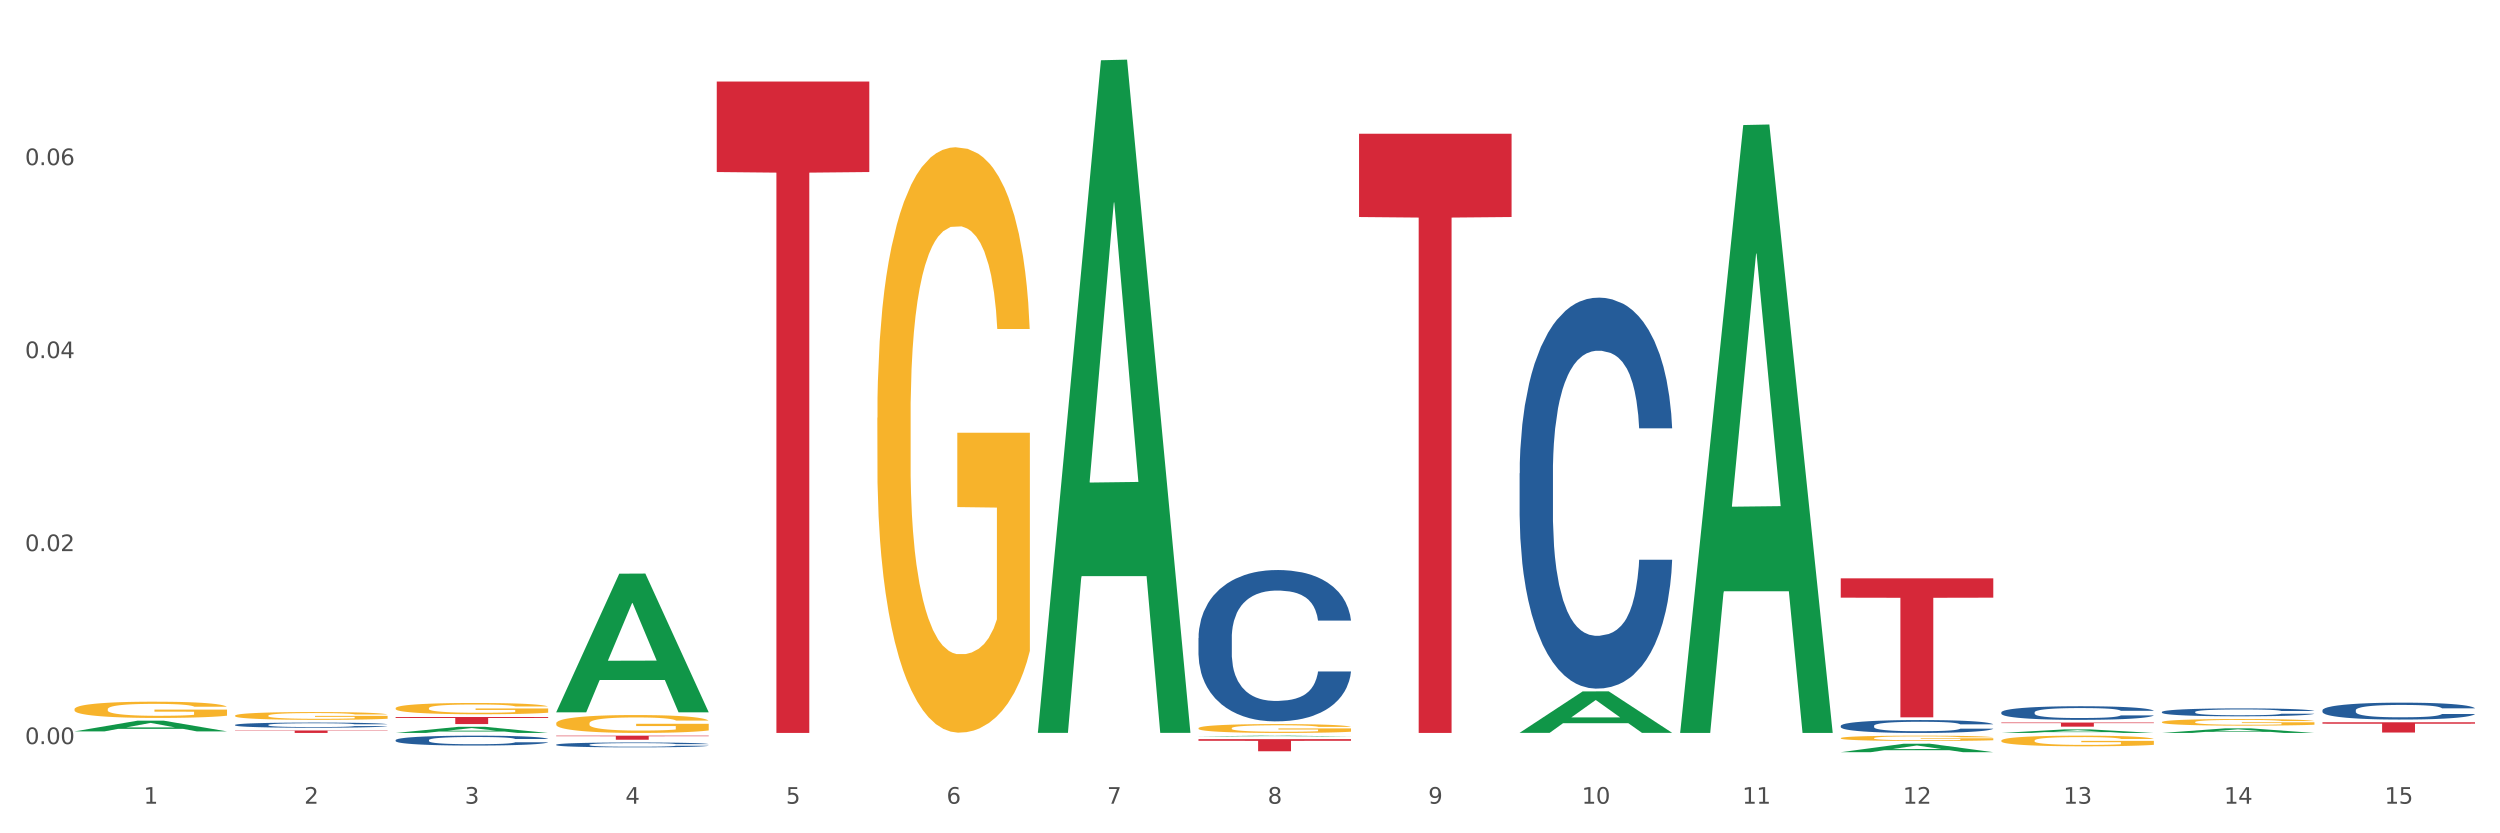
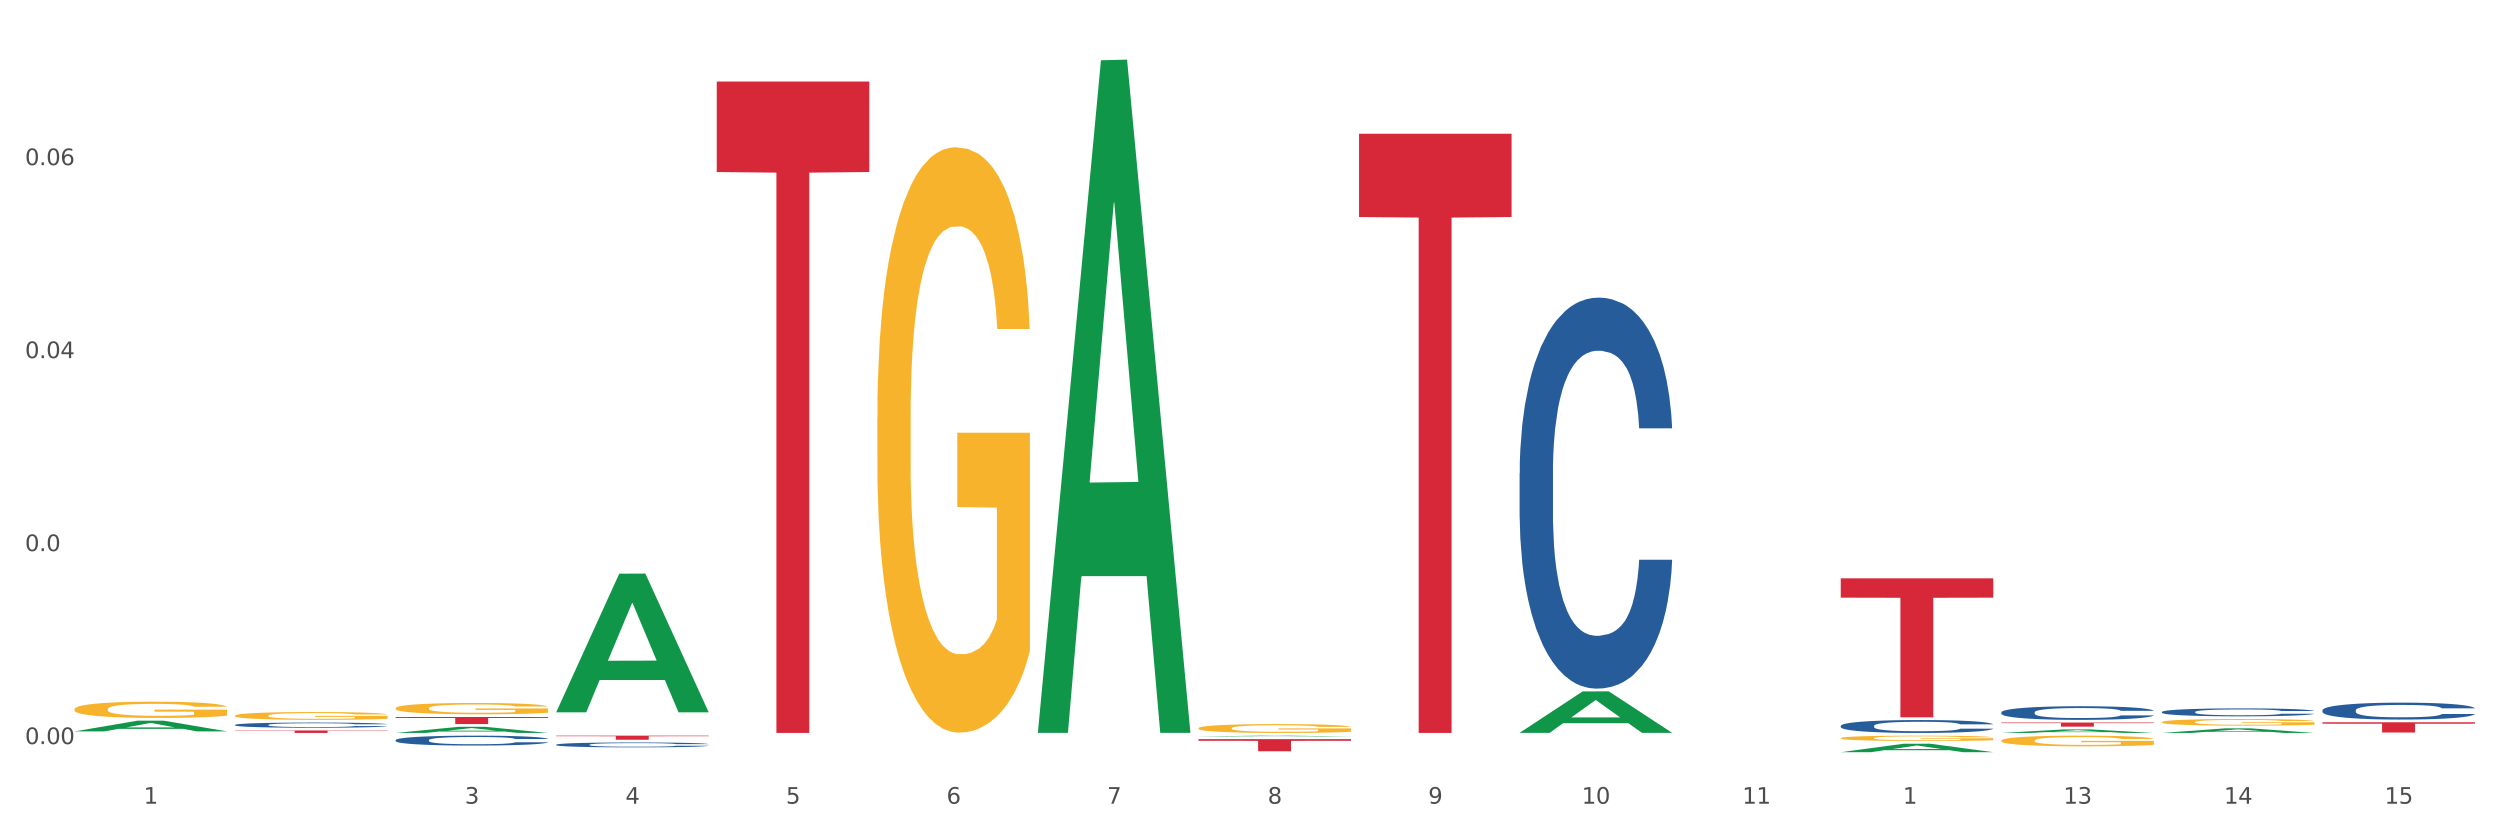
<svg xmlns="http://www.w3.org/2000/svg" xmlns:xlink="http://www.w3.org/1999/xlink" width="1080pt" height="360pt" viewBox="0 0 1080 360" version="1.1">
  <rect x="0" y="0" width="1080" height="360" fill="#333333" stroke="none" />
  <defs>
    <style type="text/css">*{stroke-linejoin: round; stroke-linecap: butt}</style>
  </defs>
  <g id="figure_1">
    <g id="patch_1">
      <path d="M 0 360  L 1080 360  L 1080 0  L 0 0  z " style="fill: #ffffff; stroke: #ffffff; stroke-linejoin: miter" />
    </g>
    <g id="axes_1">
      <g id="matplotlib.axis_1">
        <g id="xtick_1">
          <g id="text_1">
            <g style="fill: #4d4d4d" transform="translate(62.07 347.204) scale(0.096 -0.096)">
              <defs>
                <path id="DejaVuSans-31" d="M 794 531  L 1825 531  L 1825 4091  L 703 3866  L 703 4441  L 1819 4666  L 2450 4666  L 2450 531  L 3481 531  L 3481 0  L 794 0  L 794 531  z " transform="scale(0.016)" />
              </defs>
              <use xlink:href="#DejaVuSans-31" />
            </g>
          </g>
        </g>
        <g id="xtick_2">
          <g id="text_2">
            <g style="fill: #4d4d4d" transform="translate(131.436 347.204) scale(0.096 -0.096)">
              <defs>
-                 <path id="DejaVuSans-32" d="M 1228 531  L 3431 531  L 3431 0  L 469 0  L 469 531  Q 828 903 1448 1529  Q 2069 2156 2228 2338  Q 2531 2678 2651 2914  Q 2772 3150 2772 3378  Q 2772 3750 2511 3984  Q 2250 4219 1831 4219  Q 1534 4219 1204 4116  Q 875 4013 500 3803  L 500 4441  Q 881 4594 1212 4672  Q 1544 4750 1819 4750  Q 2544 4750 2975 4387  Q 3406 4025 3406 3419  Q 3406 3131 3298 2873  Q 3191 2616 2906 2266  Q 2828 2175 2409 1742  Q 1991 1309 1228 531  z " transform="scale(0.016)" />
-               </defs>
+                 </defs>
              <use xlink:href="#DejaVuSans-32" />
            </g>
          </g>
        </g>
        <g id="xtick_3">
          <g id="text_3">
            <g style="fill: #4d4d4d" transform="translate(200.802 347.204) scale(0.096 -0.096)">
              <defs>
                <path id="DejaVuSans-33" d="M 2597 2516  Q 3050 2419 3304 2112  Q 3559 1806 3559 1356  Q 3559 666 3084 287  Q 2609 -91 1734 -91  Q 1441 -91 1130 -33  Q 819 25 488 141  L 488 750  Q 750 597 1062 519  Q 1375 441 1716 441  Q 2309 441 2620 675  Q 2931 909 2931 1356  Q 2931 1769 2642 2001  Q 2353 2234 1838 2234  L 1294 2234  L 1294 2753  L 1863 2753  Q 2328 2753 2575 2939  Q 2822 3125 2822 3475  Q 2822 3834 2567 4026  Q 2313 4219 1838 4219  Q 1578 4219 1281 4162  Q 984 4106 628 3988  L 628 4550  Q 988 4650 1302 4700  Q 1616 4750 1894 4750  Q 2613 4750 3031 4423  Q 3450 4097 3450 3541  Q 3450 3153 3228 2886  Q 3006 2619 2597 2516  z " transform="scale(0.016)" />
              </defs>
              <use xlink:href="#DejaVuSans-33" />
            </g>
          </g>
        </g>
        <g id="xtick_4">
          <g id="text_4">
            <g style="fill: #4d4d4d" transform="translate(270.169 347.204) scale(0.096 -0.096)">
              <defs>
                <path id="DejaVuSans-34" d="M 2419 4116  L 825 1625  L 2419 1625  L 2419 4116  z M 2253 4666  L 3047 4666  L 3047 1625  L 3713 1625  L 3713 1100  L 3047 1100  L 3047 0  L 2419 0  L 2419 1100  L 313 1100  L 313 1709  L 2253 4666  z " transform="scale(0.016)" />
              </defs>
              <use xlink:href="#DejaVuSans-34" />
            </g>
          </g>
        </g>
        <g id="xtick_5">
          <g id="text_5">
            <g style="fill: #4d4d4d" transform="translate(339.535 347.204) scale(0.096 -0.096)">
              <defs>
                <path id="DejaVuSans-35" d="M 691 4666  L 3169 4666  L 3169 4134  L 1269 4134  L 1269 2991  Q 1406 3038 1543 3061  Q 1681 3084 1819 3084  Q 2600 3084 3056 2656  Q 3513 2228 3513 1497  Q 3513 744 3044 326  Q 2575 -91 1722 -91  Q 1428 -91 1123 -41  Q 819 9 494 109  L 494 744  Q 775 591 1075 516  Q 1375 441 1709 441  Q 2250 441 2565 725  Q 2881 1009 2881 1497  Q 2881 1984 2565 2268  Q 2250 2553 1709 2553  Q 1456 2553 1204 2497  Q 953 2441 691 2322  L 691 4666  z " transform="scale(0.016)" />
              </defs>
              <use xlink:href="#DejaVuSans-35" />
            </g>
          </g>
        </g>
        <g id="xtick_6">
          <g id="text_6">
            <g style="fill: #4d4d4d" transform="translate(408.901 347.204) scale(0.096 -0.096)">
              <defs>
                <path id="DejaVuSans-36" d="M 2113 2584  Q 1688 2584 1439 2293  Q 1191 2003 1191 1497  Q 1191 994 1439 701  Q 1688 409 2113 409  Q 2538 409 2786 701  Q 3034 994 3034 1497  Q 3034 2003 2786 2293  Q 2538 2584 2113 2584  z M 3366 4563  L 3366 3988  Q 3128 4100 2886 4159  Q 2644 4219 2406 4219  Q 1781 4219 1451 3797  Q 1122 3375 1075 2522  Q 1259 2794 1537 2939  Q 1816 3084 2150 3084  Q 2853 3084 3261 2657  Q 3669 2231 3669 1497  Q 3669 778 3244 343  Q 2819 -91 2113 -91  Q 1303 -91 875 529  Q 447 1150 447 2328  Q 447 3434 972 4092  Q 1497 4750 2381 4750  Q 2619 4750 2861 4703  Q 3103 4656 3366 4563  z " transform="scale(0.016)" />
              </defs>
              <use xlink:href="#DejaVuSans-36" />
            </g>
          </g>
        </g>
        <g id="xtick_7">
          <g id="text_7">
            <g style="fill: #4d4d4d" transform="translate(478.267 347.204) scale(0.096 -0.096)">
              <defs>
                <path id="DejaVuSans-37" d="M 525 4666  L 3525 4666  L 3525 4397  L 1831 0  L 1172 0  L 2766 4134  L 525 4134  L 525 4666  z " transform="scale(0.016)" />
              </defs>
              <use xlink:href="#DejaVuSans-37" />
            </g>
          </g>
        </g>
        <g id="xtick_8">
          <g id="text_8">
            <g style="fill: #4d4d4d" transform="translate(547.634 347.204) scale(0.096 -0.096)">
              <defs>
                <path id="DejaVuSans-38" d="M 2034 2216  Q 1584 2216 1326 1975  Q 1069 1734 1069 1313  Q 1069 891 1326 650  Q 1584 409 2034 409  Q 2484 409 2743 651  Q 3003 894 3003 1313  Q 3003 1734 2745 1975  Q 2488 2216 2034 2216  z M 1403 2484  Q 997 2584 770 2862  Q 544 3141 544 3541  Q 544 4100 942 4425  Q 1341 4750 2034 4750  Q 2731 4750 3128 4425  Q 3525 4100 3525 3541  Q 3525 3141 3298 2862  Q 3072 2584 2669 2484  Q 3125 2378 3379 2068  Q 3634 1759 3634 1313  Q 3634 634 3220 271  Q 2806 -91 2034 -91  Q 1263 -91 848 271  Q 434 634 434 1313  Q 434 1759 690 2068  Q 947 2378 1403 2484  z M 1172 3481  Q 1172 3119 1398 2916  Q 1625 2713 2034 2713  Q 2441 2713 2670 2916  Q 2900 3119 2900 3481  Q 2900 3844 2670 4047  Q 2441 4250 2034 4250  Q 1625 4250 1398 4047  Q 1172 3844 1172 3481  z " transform="scale(0.016)" />
              </defs>
              <use xlink:href="#DejaVuSans-38" />
            </g>
          </g>
        </g>
        <g id="xtick_9">
          <g id="text_9">
            <g style="fill: #4d4d4d" transform="translate(617 347.204) scale(0.096 -0.096)">
              <defs>
                <path id="DejaVuSans-39" d="M 703 97  L 703 672  Q 941 559 1184 500  Q 1428 441 1663 441  Q 2288 441 2617 861  Q 2947 1281 2994 2138  Q 2813 1869 2534 1725  Q 2256 1581 1919 1581  Q 1219 1581 811 2004  Q 403 2428 403 3163  Q 403 3881 828 4315  Q 1253 4750 1959 4750  Q 2769 4750 3195 4129  Q 3622 3509 3622 2328  Q 3622 1225 3098 567  Q 2575 -91 1691 -91  Q 1453 -91 1209 -44  Q 966 3 703 97  z M 1959 2075  Q 2384 2075 2632 2365  Q 2881 2656 2881 3163  Q 2881 3666 2632 3958  Q 2384 4250 1959 4250  Q 1534 4250 1286 3958  Q 1038 3666 1038 3163  Q 1038 2656 1286 2365  Q 1534 2075 1959 2075  z " transform="scale(0.016)" />
              </defs>
              <use xlink:href="#DejaVuSans-39" />
            </g>
          </g>
        </g>
        <g id="xtick_10">
          <g id="text_10">
            <g style="fill: #4d4d4d" transform="translate(683.312 347.204) scale(0.096 -0.096)">
              <defs>
                <path id="DejaVuSans-30" d="M 2034 4250  Q 1547 4250 1301 3770  Q 1056 3291 1056 2328  Q 1056 1369 1301 889  Q 1547 409 2034 409  Q 2525 409 2770 889  Q 3016 1369 3016 2328  Q 3016 3291 2770 3770  Q 2525 4250 2034 4250  z M 2034 4750  Q 2819 4750 3233 4129  Q 3647 3509 3647 2328  Q 3647 1150 3233 529  Q 2819 -91 2034 -91  Q 1250 -91 836 529  Q 422 1150 422 2328  Q 422 3509 836 4129  Q 1250 4750 2034 4750  z " transform="scale(0.016)" />
              </defs>
              <use xlink:href="#DejaVuSans-31" />
              <use xlink:href="#DejaVuSans-30" transform="translate(63.623 0)" />
            </g>
          </g>
        </g>
        <g id="xtick_11">
          <g id="text_11">
            <g style="fill: #4d4d4d" transform="translate(752.678 347.204) scale(0.096 -0.096)">
              <use xlink:href="#DejaVuSans-31" />
              <use xlink:href="#DejaVuSans-31" transform="translate(63.623 0)" />
            </g>
          </g>
        </g>
        <g id="xtick_12">
          <g id="text_12">
            <g style="fill: #4d4d4d" transform="translate(822.044 347.204) scale(0.096 -0.096)">
              <use xlink:href="#DejaVuSans-31" />
              <use xlink:href="#DejaVuSans-32" transform="translate(63.623 0)" />
            </g>
          </g>
        </g>
        <g id="xtick_13">
          <g id="text_13">
            <g style="fill: #4d4d4d" transform="translate(891.411 347.204) scale(0.096 -0.096)">
              <use xlink:href="#DejaVuSans-31" />
              <use xlink:href="#DejaVuSans-33" transform="translate(63.623 0)" />
            </g>
          </g>
        </g>
        <g id="xtick_14">
          <g id="text_14">
            <g style="fill: #4d4d4d" transform="translate(960.777 347.204) scale(0.096 -0.096)">
              <use xlink:href="#DejaVuSans-31" />
              <use xlink:href="#DejaVuSans-34" transform="translate(63.623 0)" />
            </g>
          </g>
        </g>
        <g id="xtick_15">
          <g id="text_15">
            <g style="fill: #4d4d4d" transform="translate(1030.143 347.204) scale(0.096 -0.096)">
              <use xlink:href="#DejaVuSans-31" />
              <use xlink:href="#DejaVuSans-35" transform="translate(63.623 0)" />
            </g>
          </g>
        </g>
        <g id="xtick_16" />
        <g id="xtick_17" />
        <g id="xtick_18" />
        <g id="xtick_19" />
        <g id="xtick_20" />
        <g id="xtick_21" />
        <g id="xtick_22" />
        <g id="xtick_23" />
        <g id="xtick_24" />
        <g id="xtick_25" />
        <g id="xtick_26" />
        <g id="xtick_27" />
        <g id="xtick_28" />
        <g id="xtick_29" />
      </g>
      <g id="matplotlib.axis_2">
        <g id="ytick_1">
          <g id="text_16">
            <g style="fill: #4d4d4d" transform="translate(10.8 321.452) scale(0.096 -0.096)">
              <defs>
                <path id="DejaVuSans-2e" d="M 684 794  L 1344 794  L 1344 0  L 684 0  L 684 794  z " transform="scale(0.016)" />
              </defs>
              <use xlink:href="#DejaVuSans-30" />
              <use xlink:href="#DejaVuSans-2e" transform="translate(63.623 0)" />
              <use xlink:href="#DejaVuSans-30" transform="translate(95.41 0)" />
              <use xlink:href="#DejaVuSans-30" transform="translate(159.033 0)" />
            </g>
          </g>
        </g>
        <g id="ytick_2">
          <g id="text_17">
            <g style="fill: #4d4d4d" transform="translate(10.8 238.081) scale(0.096 -0.096)">
              <use xlink:href="#DejaVuSans-30" />
              <use xlink:href="#DejaVuSans-2e" transform="translate(63.623 0)" />
              <use xlink:href="#DejaVuSans-30" transform="translate(95.41 0)" />
              <use xlink:href="#DejaVuSans-32" transform="translate(159.033 0)" />
            </g>
          </g>
        </g>
        <g id="ytick_3">
          <g id="text_18">
            <g style="fill: #4d4d4d" transform="translate(10.8 154.71) scale(0.096 -0.096)">
              <use xlink:href="#DejaVuSans-30" />
              <use xlink:href="#DejaVuSans-2e" transform="translate(63.623 0)" />
              <use xlink:href="#DejaVuSans-30" transform="translate(95.41 0)" />
              <use xlink:href="#DejaVuSans-34" transform="translate(159.033 0)" />
            </g>
          </g>
        </g>
        <g id="ytick_4">
          <g id="text_19">
            <g style="fill: #4d4d4d" transform="translate(10.8 71.34) scale(0.096 -0.096)">
              <use xlink:href="#DejaVuSans-30" />
              <use xlink:href="#DejaVuSans-2e" transform="translate(63.623 0)" />
              <use xlink:href="#DejaVuSans-30" transform="translate(95.41 0)" />
              <use xlink:href="#DejaVuSans-36" transform="translate(159.033 0)" />
            </g>
          </g>
        </g>
        <g id="ytick_5" />
        <g id="ytick_6" />
        <g id="ytick_7" />
        <g id="ytick_8" />
      </g>
      <g id="PolyCollection_1">
        <path d="M 32.175 315.954  L 32.243 315.949  L 59.417 311.331  L 70.695 311.326  L 98.073 315.962  L 85.029 315.962  L 79.119 314.883  L 51.061 314.883  L 50.857 314.9  L 45.151 315.962  L 32.175 315.962  L 32.175 315.954  L 54.594 314.239  L 75.586 314.234  L 65.192 312.314  L 65.056 312.306  L 64.92 312.319  L 54.526 314.234  L 54.594 314.239  L 32.175 315.954  z " clip-path="url(#p4244e9f52e)" style="fill: #109648" />
        <path d="M 795.203 249.849  L 861.101 249.849  L 861.101 258.192  L 835.179 258.249  L 835.179 309.885  L 820.969 309.885  L 820.969 258.249  L 795.203 258.192  L 795.203 249.906  L 795.203 249.849  z " clip-path="url(#p4244e9f52e)" style="fill: #d62839" />
        <path d="M 587.105 57.778  L 653.003 57.778  L 653.003 93.751  L 627.081 93.994  L 627.081 316.636  L 612.871 316.636  L 612.871 93.994  L 587.105 93.751  L 587.105 58.021  L 587.105 57.778  z " clip-path="url(#p4244e9f52e)" style="fill: #d62839" />
        <path d="M 517.739 319.309  L 583.636 319.309  L 583.636 320.036  L 557.715 320.041  L 557.715 324.543  L 543.504 324.543  L 543.504 320.041  L 517.739 320.036  L 517.739 319.314  L 517.739 319.309  z " clip-path="url(#p4244e9f52e)" style="fill: #d62839" />
        <path d="M 32.175 306.376  L 32.253 306.37  L 32.253 306.139  L 32.408 305.94  L 33.186 305.458  L 34.353 305.06  L 35.209 304.848  L 36.065 304.675  L 37.076 304.501  L 38.321 304.322  L 40.578 304.058  L 41.978 303.923  L 43.69 303.782  L 46.802 303.577  L 49.058 303.461  L 51.392 303.365  L 55.204 303.249  L 57.694 303.198  L 60.339 303.159  L 63.529 303.134  L 65.941 303.127  L 71.231 303.147  L 75.744 303.204  L 77.922 303.249  L 80.723 303.326  L 82.201 303.378  L 84.613 303.48  L 87.103 303.615  L 88.815 303.731  L 91.382 303.949  L 93.327 304.167  L 95.116 304.437  L 96.05 304.623  L 96.75 304.797  L 97.373 304.996  L 97.995 305.31  L 83.991 305.31  L 83.446 305.086  L 82.59 304.874  L 81.346 304.668  L 80.256 304.54  L 78.389 304.379  L 76.677 304.277  L 74.888 304.2  L 72.71 304.135  L 70.998 304.103  L 68.586 304.078  L 63.84 304.084  L 60.65 304.135  L 58.472 304.2  L 57.071 304.257  L 55.827 304.322  L 54.426 304.411  L 52.792 304.546  L 51.625 304.668  L 50.458 304.822  L 49.525 304.977  L 48.669 305.156  L 47.969 305.349  L 47.424 305.548  L 46.957 305.792  L 46.568 306.196  L 46.568 307.076  L 46.724 307.275  L 47.113 307.538  L 47.58 307.737  L 48.358 307.975  L 49.058 308.136  L 50.381 308.367  L 51.859 308.559  L 53.026 308.681  L 54.193 308.784  L 56.216 308.925  L 58.472 309.041  L 60.417 309.111  L 63.062 309.176  L 64.852 309.201  L 66.408 309.214  L 70.22 309.214  L 72.943 309.195  L 75.977 309.15  L 78.311 309.092  L 80.256 309.022  L 82.435 308.906  L 83.835 308.797  L 83.835 307.455  L 66.719 307.449  L 66.719 306.556  L 98.073 306.556  L 98.073 309.176  L 96.75 309.311  L 95.272 309.433  L 93.716 309.542  L 91.382 309.677  L 88.581 309.805  L 86.091 309.895  L 83.446 309.972  L 80.334 310.043  L 76.288 310.107  L 73.799 310.132  L 70.687 310.152  L 67.03 310.158  L 63.84 310.145  L 60.728 310.113  L 57.461 310.055  L 54.271 309.972  L 51.859 309.888  L 49.447 309.786  L 46.879 309.651  L 44.857 309.522  L 43.301 309.407  L 41.589 309.259  L 39.722 309.067  L 38.321 308.893  L 37.076 308.713  L 35.754 308.482  L 34.82 308.283  L 33.887 308.033  L 33.342 307.847  L 32.72 307.558  L 32.253 307.153  L 32.175 306.376  z " clip-path="url(#p4244e9f52e)" style="fill: #f7b32b" />
        <path d="M 240.274 317.805  L 306.172 317.805  L 306.172 318.051  L 280.25 318.053  L 280.25 319.578  L 266.039 319.578  L 266.039 318.053  L 240.274 318.051  L 240.274 317.806  L 240.274 317.805  z " clip-path="url(#p4244e9f52e)" style="fill: #d62839" />
        <path d="M 170.907 309.736  L 236.805 309.736  L 236.805 310.161  L 210.883 310.164  L 210.883 312.797  L 196.673 312.797  L 196.673 310.164  L 170.907 310.161  L 170.907 309.738  L 170.907 309.736  z " clip-path="url(#p4244e9f52e)" style="fill: #d62839" />
        <path d="M 101.541 315.555  L 167.439 315.555  L 167.439 315.705  L 141.517 315.706  L 141.517 316.636  L 127.307 316.636  L 127.307 315.706  L 101.541 315.705  L 101.541 315.556  L 101.541 315.555  z " clip-path="url(#p4244e9f52e)" style="fill: #d62839" />
        <path d="M 101.541 313.153  L 101.619 313.151  L 101.619 313.093  L 101.853 313.016  L 102.71 312.872  L 103.8 312.764  L 105.67 312.637  L 106.682 312.584  L 108.006 312.524  L 110.733 312.428  L 113.848 312.346  L 116.029 312.301  L 117.665 312.273  L 121.326 312.221  L 123.429 312.199  L 125.61 312.18  L 127.48 312.168  L 130.595 312.154  L 133.088 312.148  L 135.97 312.146  L 138.385 312.148  L 141.578 312.156  L 146.252 312.18  L 148.044 312.195  L 150.458 312.219  L 152.951 312.252  L 154.976 312.285  L 157.313 312.332  L 159.728 312.393  L 162.064 312.471  L 163.7 312.543  L 165.024 312.619  L 166.193 312.711  L 167.05 312.811  L 167.439 312.895  L 153.185 312.895  L 152.795 312.819  L 152.016 312.737  L 151.237 312.682  L 150.38 312.637  L 149.056 312.586  L 147.888 312.553  L 145.941 312.514  L 144.149 312.49  L 142.669 312.475  L 140.877 312.463  L 137.061 312.451  L 134.334 312.451  L 132.621 312.455  L 130.518 312.465  L 128.726 312.479  L 126.623 312.504  L 124.987 312.531  L 123.351 312.565  L 122.417 312.59  L 121.015 312.635  L 120.08 312.672  L 118.834 312.735  L 118.133 312.78  L 116.886 312.897  L 116.341 312.983  L 116.107 313.042  L 115.952 313.108  L 115.952 313.427  L 116.419 313.57  L 116.808 313.632  L 117.431 313.701  L 118.6 313.791  L 120.314 313.879  L 122.105 313.943  L 123.585 313.982  L 124.987 314.01  L 126.389 314.033  L 128.103 314.053  L 129.505 314.066  L 131.608 314.078  L 134.101 314.084  L 136.048 314.084  L 140.021 314.074  L 141.812 314.064  L 143.526 314.049  L 145.395 314.027  L 146.875 314.002  L 147.732 313.984  L 149.134 313.945  L 150.225 313.904  L 151.159 313.857  L 151.783 313.816  L 152.484 313.755  L 153.029 313.685  L 153.185 313.648  L 167.439 313.648  L 167.128 313.722  L 166.582 313.793  L 165.492 313.89  L 164.635 313.945  L 163.311 314.012  L 161.909 314.07  L 159.961 314.133  L 158.17 314.18  L 156.3 314.221  L 154.275 314.258  L 150.614 314.309  L 149.29 314.324  L 146.486 314.348  L 144.305 314.362  L 141.111 314.377  L 137.84 314.385  L 134.412 314.387  L 131.374 314.383  L 128.025 314.371  L 125.922 314.358  L 123.585 314.34  L 120.859 314.311  L 118.288 314.276  L 115.874 314.236  L 113.615 314.188  L 111.512 314.135  L 108.785 314.047  L 106.76 313.961  L 105.28 313.881  L 104.267 313.814  L 103.255 313.728  L 102.71 313.669  L 101.853 313.525  L 101.541 313.392  L 101.541 313.153  z " clip-path="url(#p4244e9f52e)" style="fill: #255c99" />
        <path d="M 170.907 319.725  L 170.985 319.722  L 170.985 319.612  L 171.219 319.464  L 172.076 319.191  L 173.166 318.984  L 175.036 318.742  L 176.048 318.64  L 177.373 318.527  L 180.099 318.343  L 183.215 318.187  L 185.396 318.101  L 187.031 318.047  L 190.692 317.949  L 192.796 317.906  L 194.977 317.871  L 196.846 317.848  L 199.962 317.82  L 202.454 317.809  L 205.336 317.805  L 207.751 317.809  L 210.945 317.824  L 215.618 317.871  L 217.41 317.898  L 219.825 317.945  L 222.317 318.008  L 224.342 318.07  L 226.679 318.16  L 229.094 318.277  L 231.431 318.425  L 233.066 318.562  L 234.391 318.707  L 235.559 318.882  L 236.416 319.074  L 236.805 319.234  L 222.551 319.234  L 222.161 319.089  L 221.382 318.933  L 220.604 318.828  L 219.747 318.742  L 218.422 318.644  L 217.254 318.582  L 215.307 318.507  L 213.515 318.461  L 212.035 318.433  L 210.244 318.41  L 206.427 318.386  L 203.701 318.386  L 201.987 318.394  L 199.884 318.414  L 198.092 318.441  L 195.989 318.488  L 194.353 318.539  L 192.718 318.605  L 191.783 318.652  L 190.381 318.738  L 189.446 318.808  L 188.2 318.929  L 187.499 319.015  L 186.252 319.237  L 185.707 319.401  L 185.474 319.515  L 185.318 319.64  L 185.318 320.249  L 185.785 320.522  L 186.175 320.639  L 186.798 320.772  L 187.966 320.944  L 189.68 321.111  L 191.471 321.232  L 192.951 321.307  L 194.353 321.361  L 195.755 321.404  L 197.469 321.443  L 198.871 321.467  L 200.974 321.49  L 203.467 321.502  L 205.414 321.502  L 209.387 321.482  L 211.178 321.463  L 212.892 321.435  L 214.761 321.393  L 216.241 321.346  L 217.098 321.311  L 218.5 321.236  L 219.591 321.158  L 220.526 321.068  L 221.149 320.99  L 221.85 320.873  L 222.395 320.741  L 222.551 320.67  L 236.805 320.67  L 236.494 320.811  L 235.949 320.947  L 234.858 321.131  L 234.001 321.236  L 232.677 321.365  L 231.275 321.475  L 229.328 321.596  L 227.536 321.685  L 225.667 321.763  L 223.641 321.834  L 219.98 321.931  L 218.656 321.959  L 215.852 322.005  L 213.671 322.033  L 210.477 322.06  L 207.206 322.076  L 203.779 322.08  L 200.741 322.072  L 197.391 322.048  L 195.288 322.025  L 192.951 321.99  L 190.225 321.935  L 187.655 321.869  L 185.24 321.791  L 182.981 321.701  L 180.878 321.599  L 178.152 321.432  L 176.126 321.268  L 174.646 321.115  L 173.634 320.987  L 172.621 320.823  L 172.076 320.709  L 171.219 320.436  L 170.907 320.182  L 170.907 319.725  z " clip-path="url(#p4244e9f52e)" style="fill: #255c99" />
        <path d="M 240.274 321.696  L 240.352 321.694  L 240.352 321.64  L 240.585 321.567  L 241.442 321.431  L 242.533 321.329  L 244.402 321.21  L 245.415 321.159  L 246.739 321.103  L 249.465 321.013  L 252.581 320.935  L 254.762 320.893  L 256.398 320.866  L 260.059 320.818  L 262.162 320.796  L 264.343 320.779  L 266.212 320.768  L 269.328 320.754  L 271.821 320.748  L 274.703 320.746  L 277.117 320.748  L 280.311 320.756  L 284.985 320.779  L 286.776 320.793  L 289.191 320.816  L 291.683 320.847  L 293.709 320.878  L 296.045 320.922  L 298.46 320.98  L 300.797 321.053  L 302.433 321.121  L 303.757 321.192  L 304.925 321.279  L 305.782 321.374  L 306.172 321.453  L 291.917 321.453  L 291.528 321.381  L 290.749 321.304  L 289.97 321.252  L 289.113 321.21  L 287.789 321.161  L 286.62 321.13  L 284.673 321.094  L 282.881 321.071  L 281.401 321.057  L 279.61 321.045  L 275.793 321.034  L 273.067 321.034  L 271.353 321.038  L 269.25 321.047  L 267.458 321.061  L 265.355 321.084  L 263.72 321.109  L 262.084 321.142  L 261.149 321.165  L 259.747 321.208  L 258.812 321.242  L 257.566 321.302  L 256.865 321.345  L 255.619 321.455  L 255.073 321.536  L 254.84 321.592  L 254.684 321.653  L 254.684 321.955  L 255.151 322.09  L 255.541 322.148  L 256.164 322.213  L 257.332 322.298  L 259.046 322.381  L 260.838 322.441  L 262.318 322.478  L 263.72 322.505  L 265.122 322.526  L 266.835 322.545  L 268.237 322.557  L 270.341 322.568  L 272.833 322.574  L 274.78 322.574  L 278.753 322.564  L 280.545 322.555  L 282.258 322.541  L 284.128 322.52  L 285.608 322.497  L 286.465 322.48  L 287.867 322.443  L 288.957 322.404  L 289.892 322.36  L 290.515 322.321  L 291.216 322.263  L 291.761 322.198  L 291.917 322.163  L 306.172 322.163  L 305.86 322.232  L 305.315 322.3  L 304.224 322.391  L 303.367 322.443  L 302.043 322.507  L 300.641 322.561  L 298.694 322.62  L 296.902 322.665  L 295.033 322.703  L 293.008 322.738  L 289.347 322.786  L 288.022 322.8  L 285.218 322.823  L 283.037 322.837  L 279.844 322.85  L 276.572 322.858  L 273.145 322.86  L 270.107 322.856  L 266.757 322.844  L 264.654 322.833  L 262.318 322.815  L 259.591 322.788  L 257.021 322.756  L 254.606 322.717  L 252.347 322.673  L 250.244 322.622  L 247.518 322.539  L 245.493 322.458  L 244.013 322.383  L 243 322.319  L 241.987 322.238  L 241.442 322.182  L 240.585 322.047  L 240.274 321.922  L 240.274 321.696  z " clip-path="url(#p4244e9f52e)" style="fill: #255c99" />
-         <path d="M 517.739 275.628  L 517.816 275.569  L 517.816 273.897  L 518.05 271.627  L 518.907 267.447  L 519.997 264.282  L 521.867 260.58  L 522.88 259.027  L 524.204 257.296  L 526.93 254.489  L 530.046 252.1  L 532.227 250.786  L 533.863 249.95  L 537.523 248.458  L 539.627 247.801  L 541.808 247.263  L 543.677 246.905  L 546.793 246.487  L 549.285 246.308  L 552.167 246.248  L 554.582 246.308  L 557.776 246.547  L 562.449 247.263  L 564.241 247.681  L 566.656 248.398  L 569.148 249.353  L 571.173 250.309  L 573.51 251.682  L 575.925 253.474  L 578.262 255.743  L 579.898 257.833  L 581.222 260.042  L 582.39 262.73  L 583.247 265.656  L 583.636 268.104  L 569.382 268.104  L 568.992 265.895  L 568.214 263.506  L 567.435 261.894  L 566.578 260.58  L 565.254 259.087  L 564.085 258.132  L 562.138 256.997  L 560.346 256.28  L 558.866 255.862  L 557.075 255.504  L 553.258 255.146  L 550.532 255.146  L 548.818 255.265  L 546.715 255.564  L 544.923 255.982  L 542.82 256.698  L 541.184 257.475  L 539.549 258.49  L 538.614 259.206  L 537.212 260.52  L 536.277 261.595  L 535.031 263.446  L 534.33 264.76  L 533.084 268.164  L 532.538 270.672  L 532.305 272.404  L 532.149 274.315  L 532.149 283.63  L 532.616 287.81  L 533.006 289.602  L 533.629 291.632  L 534.797 294.26  L 536.511 296.827  L 538.302 298.679  L 539.782 299.813  L 541.184 300.649  L 542.587 301.306  L 544.3 301.903  L 545.702 302.262  L 547.805 302.62  L 550.298 302.799  L 552.245 302.799  L 556.218 302.5  L 558.009 302.202  L 559.723 301.784  L 561.593 301.127  L 563.073 300.41  L 563.929 299.873  L 565.331 298.738  L 566.422 297.544  L 567.357 296.171  L 567.98 294.976  L 568.681 293.185  L 569.226 291.154  L 569.382 290.08  L 583.636 290.08  L 583.325 292.229  L 582.78 294.319  L 581.689 297.126  L 580.832 298.738  L 579.508 300.709  L 578.106 302.381  L 576.159 304.232  L 574.367 305.606  L 572.498 306.8  L 570.472 307.875  L 566.811 309.368  L 565.487 309.786  L 562.683 310.502  L 560.502 310.92  L 557.308 311.338  L 554.037 311.577  L 550.61 311.637  L 547.572 311.518  L 544.222 311.159  L 542.119 310.801  L 539.782 310.264  L 537.056 309.428  L 534.486 308.412  L 532.071 307.218  L 529.812 305.845  L 527.709 304.292  L 524.983 301.724  L 522.957 299.216  L 521.477 296.887  L 520.465 294.917  L 519.452 292.408  L 518.907 290.677  L 518.05 286.497  L 517.739 282.615  L 517.739 275.628  z " clip-path="url(#p4244e9f52e)" style="fill: #255c99" />
        <path d="M 864.57 312.147  L 930.468 312.147  L 930.468 312.395  L 904.546 312.397  L 904.546 313.932  L 890.335 313.932  L 890.335 312.397  L 864.57 312.395  L 864.57 312.149  L 864.57 312.147  z " clip-path="url(#p4244e9f52e)" style="fill: #d62839" />
        <path d="M 656.471 204.472  L 656.549 204.318  L 656.549 199.998  L 656.783 194.136  L 657.639 183.337  L 658.73 175.161  L 660.599 165.597  L 661.612 161.586  L 662.936 157.112  L 665.662 149.862  L 668.778 143.691  L 670.959 140.297  L 672.595 138.137  L 676.256 134.281  L 678.359 132.584  L 680.54 131.196  L 682.41 130.27  L 685.525 129.19  L 688.018 128.727  L 690.9 128.573  L 693.315 128.727  L 696.508 129.344  L 701.182 131.196  L 702.973 132.275  L 705.388 134.127  L 707.881 136.595  L 709.906 139.063  L 712.243 142.611  L 714.657 147.239  L 716.994 153.101  L 718.63 158.501  L 719.954 164.208  L 721.123 171.15  L 721.979 178.709  L 722.369 185.034  L 708.114 185.034  L 707.725 179.327  L 706.946 173.156  L 706.167 168.991  L 705.31 165.597  L 703.986 161.74  L 702.818 159.272  L 700.87 156.341  L 699.079 154.49  L 697.599 153.41  L 695.807 152.484  L 691.99 151.559  L 689.264 151.559  L 687.55 151.867  L 685.447 152.638  L 683.656 153.718  L 681.553 155.57  L 679.917 157.575  L 678.281 160.198  L 677.346 162.049  L 675.944 165.443  L 675.01 168.219  L 673.763 173.002  L 673.062 176.395  L 671.816 185.189  L 671.271 191.668  L 671.037 196.142  L 670.881 201.078  L 670.881 225.144  L 671.349 235.942  L 671.738 240.57  L 672.361 245.815  L 673.53 252.603  L 675.243 259.236  L 677.035 264.019  L 678.515 266.95  L 679.917 269.109  L 681.319 270.806  L 683.033 272.349  L 684.435 273.275  L 686.538 274.2  L 689.03 274.663  L 690.978 274.663  L 694.95 273.892  L 696.742 273.12  L 698.456 272.04  L 700.325 270.343  L 701.805 268.492  L 702.662 267.104  L 704.064 264.173  L 705.154 261.087  L 706.089 257.539  L 706.712 254.454  L 707.413 249.826  L 707.959 244.581  L 708.114 241.804  L 722.369 241.804  L 722.057 247.358  L 721.512 252.757  L 720.422 260.008  L 719.565 264.173  L 718.241 269.264  L 716.838 273.583  L 714.891 278.365  L 713.1 281.913  L 711.23 284.999  L 709.205 287.776  L 705.544 291.632  L 704.22 292.712  L 701.416 294.563  L 699.235 295.643  L 696.041 296.723  L 692.769 297.34  L 689.342 297.494  L 686.304 297.186  L 682.955 296.26  L 680.852 295.335  L 678.515 293.946  L 675.789 291.786  L 673.218 289.164  L 670.803 286.079  L 668.544 282.53  L 666.441 278.52  L 663.715 271.886  L 661.69 265.407  L 660.21 259.391  L 659.197 254.3  L 658.185 247.821  L 657.639 243.347  L 656.783 232.548  L 656.471 222.521  L 656.471 204.472  z " clip-path="url(#p4244e9f52e)" style="fill: #255c99" />
        <path d="M 864.57 307.736  L 864.648 307.731  L 864.648 307.58  L 864.881 307.376  L 865.738 306.999  L 866.829 306.714  L 868.698 306.381  L 869.711 306.241  L 871.035 306.085  L 873.761 305.832  L 876.877 305.617  L 879.058 305.499  L 880.694 305.424  L 884.355 305.289  L 886.458 305.23  L 888.639 305.182  L 890.508 305.149  L 893.624 305.112  L 896.117 305.096  L 898.999 305.09  L 901.413 305.096  L 904.607 305.117  L 909.281 305.182  L 911.072 305.219  L 913.487 305.284  L 915.979 305.37  L 918.005 305.456  L 920.341 305.58  L 922.756 305.741  L 925.093 305.945  L 926.729 306.134  L 928.053 306.333  L 929.221 306.575  L 930.078 306.838  L 930.468 307.059  L 916.213 307.059  L 915.824 306.86  L 915.045 306.645  L 914.266 306.499  L 913.409 306.381  L 912.085 306.247  L 910.916 306.161  L 908.969 306.058  L 907.177 305.994  L 905.697 305.956  L 903.906 305.924  L 900.089 305.892  L 897.363 305.892  L 895.649 305.902  L 893.546 305.929  L 891.754 305.967  L 889.651 306.031  L 888.016 306.101  L 886.38 306.193  L 885.445 306.257  L 884.043 306.376  L 883.108 306.472  L 881.862 306.639  L 881.161 306.757  L 879.915 307.064  L 879.369 307.29  L 879.136 307.446  L 878.98 307.618  L 878.98 308.457  L 879.447 308.833  L 879.837 308.995  L 880.46 309.178  L 881.628 309.414  L 883.342 309.645  L 885.134 309.812  L 886.614 309.914  L 888.016 309.99  L 889.418 310.049  L 891.131 310.103  L 892.533 310.135  L 894.637 310.167  L 897.129 310.183  L 899.076 310.183  L 903.049 310.156  L 904.841 310.129  L 906.554 310.092  L 908.424 310.033  L 909.904 309.968  L 910.76 309.92  L 912.163 309.818  L 913.253 309.71  L 914.188 309.586  L 914.811 309.479  L 915.512 309.317  L 916.057 309.135  L 916.213 309.038  L 930.468 309.038  L 930.156 309.231  L 929.611 309.42  L 928.52 309.672  L 927.663 309.818  L 926.339 309.995  L 924.937 310.146  L 922.99 310.312  L 921.198 310.436  L 919.329 310.544  L 917.304 310.64  L 913.643 310.775  L 912.318 310.812  L 909.514 310.877  L 907.333 310.915  L 904.14 310.952  L 900.868 310.974  L 897.441 310.979  L 894.403 310.968  L 891.053 310.936  L 888.95 310.904  L 886.614 310.855  L 883.887 310.78  L 881.317 310.689  L 878.902 310.581  L 876.643 310.458  L 874.54 310.318  L 871.814 310.086  L 869.789 309.861  L 868.309 309.651  L 867.296 309.473  L 866.283 309.247  L 865.738 309.092  L 864.881 308.715  L 864.57 308.365  L 864.57 307.736  z " clip-path="url(#p4244e9f52e)" style="fill: #255c99" />
        <path d="M 933.936 307.56  L 934.014 307.557  L 934.014 307.469  L 934.247 307.35  L 935.104 307.131  L 936.195 306.965  L 938.064 306.77  L 939.077 306.689  L 940.401 306.598  L 943.127 306.451  L 946.243 306.325  L 948.424 306.256  L 950.06 306.212  L 953.721 306.134  L 955.824 306.099  L 958.005 306.071  L 959.874 306.052  L 962.99 306.031  L 965.483 306.021  L 968.365 306.018  L 970.779 306.021  L 973.973 306.034  L 978.647 306.071  L 980.438 306.093  L 982.853 306.131  L 985.346 306.181  L 987.371 306.231  L 989.708 306.303  L 992.122 306.397  L 994.459 306.516  L 996.095 306.626  L 997.419 306.742  L 998.587 306.883  L 999.444 307.037  L 999.834 307.165  L 985.579 307.165  L 985.19 307.049  L 984.411 306.924  L 983.632 306.839  L 982.775 306.77  L 981.451 306.692  L 980.283 306.642  L 978.335 306.582  L 976.544 306.545  L 975.064 306.523  L 973.272 306.504  L 969.455 306.485  L 966.729 306.485  L 965.015 306.491  L 962.912 306.507  L 961.121 306.529  L 959.018 306.567  L 957.382 306.607  L 955.746 306.661  L 954.811 306.698  L 953.409 306.767  L 952.475 306.824  L 951.228 306.921  L 950.527 306.99  L 949.281 307.168  L 948.736 307.3  L 948.502 307.391  L 948.346 307.491  L 948.346 307.98  L 948.814 308.2  L 949.203 308.294  L 949.826 308.4  L 950.995 308.538  L 952.708 308.673  L 954.5 308.77  L 955.98 308.83  L 957.382 308.874  L 958.784 308.908  L 960.498 308.94  L 961.9 308.958  L 964.003 308.977  L 966.495 308.987  L 968.443 308.987  L 972.415 308.971  L 974.207 308.955  L 975.92 308.933  L 977.79 308.899  L 979.27 308.861  L 980.127 308.833  L 981.529 308.773  L 982.619 308.711  L 983.554 308.639  L 984.177 308.576  L 984.878 308.482  L 985.423 308.375  L 985.579 308.319  L 999.834 308.319  L 999.522 308.432  L 998.977 308.541  L 997.886 308.689  L 997.03 308.773  L 995.705 308.877  L 994.303 308.965  L 992.356 309.062  L 990.564 309.134  L 988.695 309.197  L 986.67 309.253  L 983.009 309.331  L 981.685 309.353  L 978.88 309.391  L 976.699 309.413  L 973.506 309.435  L 970.234 309.447  L 966.807 309.451  L 963.769 309.444  L 960.42 309.425  L 958.317 309.407  L 955.98 309.378  L 953.253 309.335  L 950.683 309.281  L 948.268 309.219  L 946.009 309.146  L 943.906 309.065  L 941.18 308.93  L 939.155 308.798  L 937.675 308.676  L 936.662 308.573  L 935.65 308.441  L 935.104 308.35  L 934.247 308.131  L 933.936 307.927  L 933.936 307.56  z " clip-path="url(#p4244e9f52e)" style="fill: #255c99" />
        <path d="M 1003.302 306.827  L 1003.38 306.82  L 1003.38 306.633  L 1003.614 306.38  L 1004.47 305.912  L 1005.561 305.558  L 1007.43 305.144  L 1008.443 304.97  L 1009.767 304.777  L 1012.494 304.463  L 1015.609 304.196  L 1017.79 304.049  L 1019.426 303.955  L 1023.087 303.788  L 1025.19 303.715  L 1027.371 303.655  L 1029.241 303.615  L 1032.356 303.568  L 1034.849 303.548  L 1037.731 303.541  L 1040.146 303.548  L 1043.339 303.575  L 1048.013 303.655  L 1049.805 303.702  L 1052.219 303.782  L 1054.712 303.889  L 1056.737 303.995  L 1059.074 304.149  L 1061.489 304.349  L 1063.825 304.603  L 1065.461 304.837  L 1066.785 305.084  L 1067.954 305.385  L 1068.811 305.712  L 1069.2 305.986  L 1054.945 305.986  L 1054.556 305.738  L 1053.777 305.471  L 1052.998 305.291  L 1052.141 305.144  L 1050.817 304.977  L 1049.649 304.87  L 1047.701 304.743  L 1045.91 304.663  L 1044.43 304.616  L 1042.638 304.576  L 1038.822 304.536  L 1036.095 304.536  L 1034.382 304.55  L 1032.278 304.583  L 1030.487 304.63  L 1028.384 304.71  L 1026.748 304.797  L 1025.112 304.91  L 1024.178 304.99  L 1022.775 305.137  L 1021.841 305.258  L 1020.594 305.465  L 1019.893 305.612  L 1018.647 305.992  L 1018.102 306.273  L 1017.868 306.466  L 1017.712 306.68  L 1017.712 307.722  L 1018.18 308.19  L 1018.569 308.39  L 1019.192 308.617  L 1020.361 308.911  L 1022.074 309.198  L 1023.866 309.405  L 1025.346 309.532  L 1026.748 309.625  L 1028.15 309.699  L 1029.864 309.766  L 1031.266 309.806  L 1033.369 309.846  L 1035.862 309.866  L 1037.809 309.866  L 1041.781 309.832  L 1043.573 309.799  L 1045.287 309.752  L 1047.156 309.679  L 1048.636 309.599  L 1049.493 309.539  L 1050.895 309.412  L 1051.986 309.278  L 1052.92 309.125  L 1053.543 308.991  L 1054.244 308.791  L 1054.79 308.564  L 1054.945 308.443  L 1069.2 308.443  L 1068.888 308.684  L 1068.343 308.917  L 1067.253 309.231  L 1066.396 309.412  L 1065.072 309.632  L 1063.67 309.819  L 1061.722 310.026  L 1059.931 310.18  L 1058.061 310.313  L 1056.036 310.434  L 1052.375 310.601  L 1051.051 310.647  L 1048.247 310.727  L 1046.066 310.774  L 1042.872 310.821  L 1039.6 310.848  L 1036.173 310.854  L 1033.135 310.841  L 1029.786 310.801  L 1027.683 310.761  L 1025.346 310.701  L 1022.62 310.607  L 1020.049 310.494  L 1017.634 310.36  L 1015.376 310.206  L 1013.272 310.033  L 1010.546 309.746  L 1008.521 309.465  L 1007.041 309.205  L 1006.028 308.984  L 1005.016 308.704  L 1004.47 308.51  L 1003.614 308.043  L 1003.302 307.608  L 1003.302 306.827  z " clip-path="url(#p4244e9f52e)" style="fill: #255c99" />
        <path d="M 933.936 311.94  L 934.014 311.937  L 934.014 311.843  L 934.169 311.762  L 934.947 311.567  L 936.114 311.405  L 936.97 311.318  L 937.826 311.248  L 938.837 311.177  L 940.082 311.104  L 942.338 310.997  L 943.739 310.942  L 945.45 310.885  L 948.563 310.801  L 950.819 310.754  L 953.153 310.715  L 956.965 310.668  L 959.455 310.647  L 962.1 310.632  L 965.29 310.621  L 967.702 310.619  L 972.992 310.627  L 977.505 310.65  L 979.683 310.668  L 982.484 310.7  L 983.962 310.721  L 986.374 310.762  L 988.864 310.817  L 990.575 310.864  L 993.143 310.953  L 995.088 311.042  L 996.877 311.151  L 997.811 311.227  L 998.511 311.298  L 999.134 311.379  L 999.756 311.506  L 985.752 311.506  L 985.207 311.415  L 984.351 311.329  L 983.106 311.245  L 982.017 311.193  L 980.15 311.128  L 978.438 311.086  L 976.649 311.055  L 974.47 311.029  L 972.759 311.016  L 970.347 311.005  L 965.601 311.008  L 962.411 311.029  L 960.233 311.055  L 958.832 311.078  L 957.588 311.104  L 956.187 311.141  L 954.553 311.196  L 953.386 311.245  L 952.219 311.308  L 951.286 311.371  L 950.43 311.444  L 949.73 311.522  L 949.185 311.603  L 948.718 311.702  L 948.329 311.867  L 948.329 312.225  L 948.485 312.306  L 948.874 312.413  L 949.341 312.494  L 950.119 312.59  L 950.819 312.655  L 952.141 312.749  L 953.62 312.828  L 954.787 312.877  L 955.954 312.919  L 957.977 312.977  L 960.233 313.024  L 962.178 313.052  L 964.823 313.078  L 966.613 313.089  L 968.169 313.094  L 971.981 313.094  L 974.704 313.086  L 977.738 313.068  L 980.072 313.044  L 982.017 313.016  L 984.196 312.969  L 985.596 312.924  L 985.596 312.379  L 968.48 312.376  L 968.48 312.013  L 999.834 312.013  L 999.834 313.078  L 998.511 313.133  L 997.033 313.183  L 995.477 313.227  L 993.143 313.282  L 990.342 313.334  L 987.852 313.371  L 985.207 313.402  L 982.095 313.431  L 978.049 313.457  L 975.56 313.467  L 972.448 313.475  L 968.791 313.478  L 965.601 313.473  L 962.489 313.46  L 959.221 313.436  L 956.032 313.402  L 953.62 313.368  L 951.208 313.326  L 948.64 313.272  L 946.618 313.219  L 945.061 313.172  L 943.35 313.112  L 941.483 313.034  L 940.082 312.964  L 938.837 312.89  L 937.515 312.796  L 936.581 312.715  L 935.648 312.614  L 935.103 312.538  L 934.48 312.42  L 934.014 312.256  L 933.936 311.94  z " clip-path="url(#p4244e9f52e)" style="fill: #f7b32b" />
        <path d="M 864.57 319.933  L 864.647 319.929  L 864.647 319.777  L 864.803 319.647  L 865.581 319.331  L 866.748 319.071  L 867.604 318.932  L 868.46 318.818  L 869.471 318.705  L 870.716 318.587  L 872.972 318.415  L 874.373 318.326  L 876.084 318.234  L 879.196 318.099  L 881.453 318.023  L 883.787 317.96  L 887.599 317.885  L 890.089 317.851  L 892.734 317.826  L 895.924 317.809  L 898.336 317.805  L 903.626 317.817  L 908.139 317.855  L 910.317 317.885  L 913.118 317.935  L 914.596 317.969  L 917.008 318.036  L 919.498 318.124  L 921.209 318.2  L 923.777 318.343  L 925.722 318.486  L 927.511 318.663  L 928.445 318.785  L 929.145 318.898  L 929.767 319.029  L 930.39 319.235  L 916.385 319.235  L 915.841 319.087  L 914.985 318.949  L 913.74 318.814  L 912.651 318.73  L 910.784 318.625  L 909.072 318.558  L 907.283 318.507  L 905.104 318.465  L 903.393 318.444  L 900.981 318.427  L 896.235 318.431  L 893.045 318.465  L 890.867 318.507  L 889.466 318.545  L 888.221 318.587  L 886.821 318.646  L 885.187 318.734  L 884.02 318.814  L 882.853 318.915  L 881.919 319.016  L 881.064 319.134  L 880.363 319.26  L 879.819 319.39  L 879.352 319.55  L 878.963 319.815  L 878.963 320.391  L 879.119 320.522  L 879.508 320.694  L 879.974 320.824  L 880.752 320.98  L 881.453 321.085  L 882.775 321.237  L 884.253 321.363  L 885.42 321.443  L 886.587 321.51  L 888.61 321.602  L 890.867 321.678  L 892.812 321.724  L 895.457 321.767  L 897.246 321.783  L 898.802 321.792  L 902.615 321.792  L 905.338 321.779  L 908.372 321.75  L 910.706 321.712  L 912.651 321.666  L 914.829 321.59  L 916.23 321.518  L 916.23 320.639  L 899.114 320.635  L 899.114 320.051  L 930.468 320.051  L 930.468 321.767  L 929.145 321.855  L 927.667 321.935  L 926.111 322.006  L 923.777 322.095  L 920.976 322.179  L 918.486 322.238  L 915.841 322.288  L 912.729 322.334  L 908.683 322.376  L 906.193 322.393  L 903.081 322.406  L 899.425 322.41  L 896.235 322.402  L 893.123 322.381  L 889.855 322.343  L 886.665 322.288  L 884.253 322.233  L 881.842 322.166  L 879.274 322.078  L 877.251 321.994  L 875.695 321.918  L 873.984 321.821  L 872.116 321.695  L 870.716 321.581  L 869.471 321.464  L 868.149 321.312  L 867.215 321.182  L 866.281 321.018  L 865.737 320.896  L 865.114 320.707  L 864.647 320.442  L 864.57 319.933  z " clip-path="url(#p4244e9f52e)" style="fill: #f7b32b" />
        <path d="M 795.203 318.87  L 795.281 318.868  L 795.281 318.792  L 795.437 318.727  L 796.215 318.569  L 797.382 318.438  L 798.238 318.369  L 799.094 318.312  L 800.105 318.255  L 801.35 318.196  L 803.606 318.11  L 805.006 318.066  L 806.718 318.019  L 809.83 317.952  L 812.086 317.914  L 814.42 317.883  L 818.233 317.845  L 820.722 317.828  L 823.368 317.815  L 826.557 317.807  L 828.969 317.805  L 834.26 317.811  L 838.772 317.83  L 840.951 317.845  L 843.752 317.87  L 845.23 317.887  L 847.642 317.92  L 850.131 317.965  L 851.843 318.003  L 854.41 318.074  L 856.355 318.146  L 858.145 318.234  L 859.078 318.295  L 859.779 318.352  L 860.401 318.417  L 861.024 318.521  L 847.019 318.521  L 846.475 318.447  L 845.619 318.377  L 844.374 318.31  L 843.285 318.268  L 841.418 318.215  L 839.706 318.182  L 837.916 318.156  L 835.738 318.135  L 834.026 318.125  L 831.615 318.116  L 826.869 318.118  L 823.679 318.135  L 821.5 318.156  L 820.1 318.175  L 818.855 318.196  L 817.455 318.226  L 815.821 318.27  L 814.654 318.31  L 813.487 318.361  L 812.553 318.411  L 811.697 318.47  L 810.997 318.533  L 810.453 318.598  L 809.986 318.678  L 809.597 318.811  L 809.597 319.1  L 809.752 319.165  L 810.141 319.251  L 810.608 319.316  L 811.386 319.394  L 812.086 319.447  L 813.409 319.523  L 814.887 319.586  L 816.054 319.626  L 817.221 319.66  L 819.244 319.706  L 821.5 319.744  L 823.445 319.767  L 826.091 319.788  L 827.88 319.796  L 829.436 319.801  L 833.248 319.801  L 835.971 319.794  L 839.006 319.78  L 841.34 319.761  L 843.285 319.738  L 845.463 319.7  L 846.864 319.664  L 846.864 319.224  L 829.747 319.222  L 829.747 318.929  L 861.101 318.929  L 861.101 319.788  L 859.779 319.832  L 858.3 319.872  L 856.744 319.908  L 854.41 319.952  L 851.61 319.994  L 849.12 320.024  L 846.475 320.049  L 843.363 320.072  L 839.317 320.093  L 836.827 320.102  L 833.715 320.108  L 830.059 320.11  L 826.869 320.106  L 823.757 320.095  L 820.489 320.076  L 817.299 320.049  L 814.887 320.022  L 812.475 319.988  L 809.908 319.944  L 807.885 319.902  L 806.329 319.864  L 804.617 319.815  L 802.75 319.752  L 801.35 319.695  L 800.105 319.636  L 798.782 319.561  L 797.849 319.495  L 796.915 319.413  L 796.37 319.352  L 795.748 319.257  L 795.281 319.125  L 795.203 318.87  z " clip-path="url(#p4244e9f52e)" style="fill: #f7b32b" />
        <path d="M 517.739 314.576  L 517.816 314.572  L 517.816 314.446  L 517.972 314.338  L 518.75 314.075  L 519.917 313.858  L 520.773 313.743  L 521.629 313.648  L 522.64 313.554  L 523.885 313.456  L 526.141 313.313  L 527.542 313.239  L 529.253 313.162  L 532.365 313.05  L 534.621 312.987  L 536.956 312.935  L 540.768 312.872  L 543.257 312.844  L 545.903 312.823  L 549.093 312.809  L 551.504 312.805  L 556.795 312.816  L 561.307 312.847  L 563.486 312.872  L 566.287 312.914  L 567.765 312.942  L 570.177 312.998  L 572.666 313.071  L 574.378 313.134  L 576.946 313.253  L 578.891 313.372  L 580.68 313.519  L 581.614 313.62  L 582.314 313.715  L 582.936 313.823  L 583.559 313.995  L 569.554 313.995  L 569.01 313.872  L 568.154 313.757  L 566.909 313.645  L 565.82 313.575  L 563.953 313.488  L 562.241 313.432  L 560.452 313.39  L 558.273 313.355  L 556.562 313.337  L 554.15 313.323  L 549.404 313.327  L 546.214 313.355  L 544.035 313.39  L 542.635 313.421  L 541.39 313.456  L 539.99 313.505  L 538.356 313.578  L 537.189 313.645  L 536.022 313.729  L 535.088 313.813  L 534.232 313.911  L 533.532 314.016  L 532.988 314.124  L 532.521 314.257  L 532.132 314.478  L 532.132 314.957  L 532.287 315.065  L 532.676 315.209  L 533.143 315.317  L 533.921 315.447  L 534.621 315.534  L 535.944 315.66  L 537.422 315.765  L 538.589 315.832  L 539.756 315.888  L 541.779 315.965  L 544.035 316.028  L 545.981 316.066  L 548.626 316.101  L 550.415 316.115  L 551.971 316.122  L 555.784 316.122  L 558.507 316.112  L 561.541 316.087  L 563.875 316.056  L 565.82 316.017  L 567.998 315.954  L 569.399 315.895  L 569.399 315.163  L 552.282 315.16  L 552.282 314.674  L 583.636 314.674  L 583.636 316.101  L 582.314 316.175  L 580.836 316.241  L 579.28 316.301  L 576.946 316.374  L 574.145 316.444  L 571.655 316.493  L 569.01 316.535  L 565.898 316.574  L 561.852 316.609  L 559.362 316.623  L 556.25 316.633  L 552.594 316.636  L 549.404 316.629  L 546.292 316.612  L 543.024 316.581  L 539.834 316.535  L 537.422 316.49  L 535.01 316.434  L 532.443 316.36  L 530.42 316.29  L 528.864 316.227  L 527.153 316.147  L 525.285 316.042  L 523.885 315.947  L 522.64 315.849  L 521.317 315.723  L 520.384 315.615  L 519.45 315.478  L 518.906 315.377  L 518.283 315.219  L 517.816 314.999  L 517.739 314.576  z " clip-path="url(#p4244e9f52e)" style="fill: #f7b32b" />
        <path d="M 379.006 180.479  L 379.084 180.248  L 379.084 171.933  L 379.24 164.772  L 380.018 147.45  L 381.185 133.129  L 382.04 125.507  L 382.896 119.271  L 383.908 113.035  L 385.152 106.567  L 387.409 97.098  L 388.809 92.247  L 390.521 87.166  L 393.633 79.775  L 395.889 75.617  L 398.223 72.152  L 402.035 67.995  L 404.525 66.147  L 407.17 64.761  L 410.36 63.837  L 412.772 63.606  L 418.062 64.299  L 422.575 66.378  L 424.753 67.995  L 427.554 70.767  L 429.032 72.614  L 431.444 76.31  L 433.934 81.16  L 435.646 85.318  L 438.213 93.171  L 440.158 101.024  L 441.948 110.725  L 442.881 117.423  L 443.581 123.659  L 444.204 130.82  L 444.826 142.137  L 430.822 142.137  L 430.277 134.053  L 429.422 126.431  L 428.177 119.04  L 427.087 114.42  L 425.22 108.646  L 423.509 104.951  L 421.719 102.179  L 419.541 99.869  L 417.829 98.714  L 415.417 97.79  L 410.671 98.021  L 407.481 99.869  L 405.303 102.179  L 403.903 104.258  L 402.658 106.567  L 401.257 109.801  L 399.624 114.651  L 398.456 119.04  L 397.289 124.583  L 396.356 130.127  L 395.5 136.594  L 394.8 143.523  L 394.255 150.683  L 393.788 159.46  L 393.399 174.011  L 393.399 205.655  L 393.555 212.815  L 393.944 222.285  L 394.411 229.445  L 395.189 237.991  L 395.889 243.765  L 397.212 252.08  L 398.69 259.009  L 399.857 263.398  L 401.024 267.093  L 403.047 272.175  L 405.303 276.332  L 407.248 278.873  L 409.893 281.183  L 411.683 282.107  L 413.239 282.568  L 417.051 282.568  L 419.774 281.876  L 422.808 280.259  L 425.142 278.18  L 427.087 275.639  L 429.266 271.482  L 430.666 267.555  L 430.666 219.282  L 413.55 219.051  L 413.55 186.946  L 444.904 186.946  L 444.904 281.183  L 443.581 286.033  L 442.103 290.422  L 440.547 294.348  L 438.213 299.199  L 435.412 303.818  L 432.923 307.052  L 430.277 309.823  L 427.165 312.364  L 423.12 314.674  L 420.63 315.598  L 417.518 316.29  L 413.861 316.521  L 410.671 316.06  L 407.559 314.905  L 404.292 312.826  L 401.102 309.823  L 398.69 306.821  L 396.278 303.125  L 393.711 298.275  L 391.688 293.655  L 390.132 289.498  L 388.42 284.185  L 386.553 277.256  L 385.152 271.02  L 383.908 264.553  L 382.585 256.238  L 381.651 249.077  L 380.718 240.07  L 380.173 233.371  L 379.551 222.978  L 379.084 208.426  L 379.006 180.479  z " clip-path="url(#p4244e9f52e)" style="fill: #f7b32b" />
-         <path d="M 240.274 312.473  L 240.351 312.466  L 240.351 312.212  L 240.507 311.993  L 241.285 311.463  L 242.452 311.024  L 243.308 310.791  L 244.164 310.6  L 245.175 310.41  L 246.42 310.212  L 248.676 309.922  L 250.077 309.773  L 251.788 309.618  L 254.9 309.392  L 257.157 309.265  L 259.491 309.158  L 263.303 309.031  L 265.793 308.975  L 268.438 308.932  L 271.628 308.904  L 274.04 308.897  L 279.33 308.918  L 283.843 308.982  L 286.021 309.031  L 288.822 309.116  L 290.3 309.173  L 292.712 309.286  L 295.202 309.434  L 296.913 309.561  L 299.481 309.802  L 301.426 310.042  L 303.215 310.339  L 304.149 310.544  L 304.849 310.735  L 305.471 310.954  L 306.094 311.3  L 292.089 311.3  L 291.545 311.053  L 290.689 310.819  L 289.444 310.593  L 288.355 310.452  L 286.488 310.275  L 284.776 310.162  L 282.987 310.077  L 280.808 310.007  L 279.097 309.971  L 276.685 309.943  L 271.939 309.95  L 268.749 310.007  L 266.571 310.077  L 265.17 310.141  L 263.925 310.212  L 262.525 310.311  L 260.891 310.459  L 259.724 310.593  L 258.557 310.763  L 257.623 310.933  L 256.768 311.13  L 256.067 311.343  L 255.523 311.562  L 255.056 311.83  L 254.667 312.276  L 254.667 313.244  L 254.823 313.463  L 255.212 313.753  L 255.678 313.972  L 256.456 314.233  L 257.157 314.41  L 258.479 314.665  L 259.957 314.877  L 261.124 315.011  L 262.291 315.124  L 264.314 315.279  L 266.571 315.407  L 268.516 315.484  L 271.161 315.555  L 272.95 315.583  L 274.506 315.597  L 278.319 315.597  L 281.042 315.576  L 284.076 315.527  L 286.41 315.463  L 288.355 315.385  L 290.533 315.258  L 291.934 315.138  L 291.934 313.661  L 274.818 313.654  L 274.818 312.671  L 306.172 312.671  L 306.172 315.555  L 304.849 315.704  L 303.371 315.838  L 301.815 315.958  L 299.481 316.106  L 296.68 316.248  L 294.19 316.347  L 291.545 316.432  L 288.433 316.509  L 284.387 316.58  L 281.897 316.608  L 278.785 316.629  L 275.129 316.636  L 271.939 316.622  L 268.827 316.587  L 265.559 316.523  L 262.369 316.432  L 259.957 316.34  L 257.546 316.227  L 254.978 316.078  L 252.955 315.937  L 251.399 315.81  L 249.688 315.647  L 247.82 315.435  L 246.42 315.244  L 245.175 315.046  L 243.853 314.792  L 242.919 314.573  L 241.985 314.297  L 241.441 314.092  L 240.818 313.774  L 240.351 313.329  L 240.274 312.473  z " clip-path="url(#p4244e9f52e)" style="fill: #f7b32b" />
        <path d="M 170.907 305.942  L 170.985 305.937  L 170.985 305.777  L 171.141 305.639  L 171.919 305.304  L 173.086 305.028  L 173.942 304.881  L 174.798 304.761  L 175.809 304.64  L 177.054 304.515  L 179.31 304.333  L 180.71 304.239  L 182.422 304.141  L 185.534 303.998  L 187.79 303.918  L 190.124 303.851  L 193.937 303.771  L 196.426 303.735  L 199.072 303.709  L 202.261 303.691  L 204.673 303.686  L 209.964 303.7  L 214.476 303.74  L 216.655 303.771  L 219.456 303.825  L 220.934 303.86  L 223.346 303.932  L 225.835 304.025  L 227.547 304.105  L 230.114 304.257  L 232.059 304.409  L 233.849 304.596  L 234.783 304.725  L 235.483 304.845  L 236.105 304.984  L 236.728 305.202  L 222.723 305.202  L 222.179 305.046  L 221.323 304.899  L 220.078 304.756  L 218.989 304.667  L 217.122 304.556  L 215.41 304.484  L 213.62 304.431  L 211.442 304.386  L 209.73 304.364  L 207.319 304.346  L 202.573 304.351  L 199.383 304.386  L 197.204 304.431  L 195.804 304.471  L 194.559 304.515  L 193.159 304.578  L 191.525 304.672  L 190.358 304.756  L 189.191 304.863  L 188.257 304.97  L 187.401 305.095  L 186.701 305.229  L 186.157 305.367  L 185.69 305.536  L 185.301 305.817  L 185.301 306.428  L 185.456 306.566  L 185.845 306.749  L 186.312 306.887  L 187.09 307.052  L 187.79 307.163  L 189.113 307.324  L 190.591 307.457  L 191.758 307.542  L 192.925 307.613  L 194.948 307.712  L 197.204 307.792  L 199.149 307.841  L 201.795 307.885  L 203.584 307.903  L 205.14 307.912  L 208.952 307.912  L 211.675 307.899  L 214.71 307.868  L 217.044 307.827  L 218.989 307.778  L 221.167 307.698  L 222.568 307.622  L 222.568 306.691  L 205.451 306.686  L 205.451 306.067  L 236.805 306.067  L 236.805 307.885  L 235.483 307.979  L 234.004 308.064  L 232.448 308.139  L 230.114 308.233  L 227.314 308.322  L 224.824 308.385  L 222.179 308.438  L 219.067 308.487  L 215.021 308.532  L 212.531 308.55  L 209.419 308.563  L 205.763 308.567  L 202.573 308.558  L 199.461 308.536  L 196.193 308.496  L 193.003 308.438  L 190.591 308.38  L 188.179 308.309  L 185.612 308.215  L 183.589 308.126  L 182.033 308.046  L 180.321 307.943  L 178.454 307.81  L 177.054 307.689  L 175.809 307.564  L 174.486 307.404  L 173.553 307.266  L 172.619 307.092  L 172.074 306.963  L 171.452 306.762  L 170.985 306.481  L 170.907 305.942  z " clip-path="url(#p4244e9f52e)" style="fill: #f7b32b" />
        <path d="M 101.541 309.159  L 101.619 309.156  L 101.619 309.045  L 101.775 308.949  L 102.553 308.718  L 103.72 308.526  L 104.575 308.424  L 105.431 308.341  L 106.443 308.257  L 107.688 308.171  L 109.944 308.044  L 111.344 307.98  L 113.056 307.912  L 116.168 307.813  L 118.424 307.757  L 120.758 307.711  L 124.57 307.655  L 127.06 307.631  L 129.705 307.612  L 132.895 307.6  L 135.307 307.597  L 140.598 307.606  L 145.11 307.634  L 147.289 307.655  L 150.089 307.692  L 151.568 307.717  L 153.979 307.767  L 156.469 307.831  L 158.181 307.887  L 160.748 307.992  L 162.693 308.097  L 164.483 308.227  L 165.416 308.316  L 166.117 308.4  L 166.739 308.495  L 167.361 308.647  L 153.357 308.647  L 152.812 308.538  L 151.957 308.437  L 150.712 308.338  L 149.623 308.276  L 147.755 308.199  L 146.044 308.149  L 144.254 308.112  L 142.076 308.081  L 140.364 308.066  L 137.952 308.054  L 133.206 308.057  L 130.017 308.081  L 127.838 308.112  L 126.438 308.14  L 125.193 308.171  L 123.792 308.214  L 122.159 308.279  L 120.992 308.338  L 119.825 308.412  L 118.891 308.486  L 118.035 308.572  L 117.335 308.665  L 116.79 308.761  L 116.324 308.878  L 115.935 309.073  L 115.935 309.496  L 116.09 309.591  L 116.479 309.718  L 116.946 309.814  L 117.724 309.928  L 118.424 310.005  L 119.747 310.116  L 121.225 310.209  L 122.392 310.267  L 123.559 310.317  L 125.582 310.385  L 127.838 310.44  L 129.783 310.474  L 132.428 310.505  L 134.218 310.517  L 135.774 310.524  L 139.586 310.524  L 142.309 310.514  L 145.343 310.493  L 147.678 310.465  L 149.623 310.431  L 151.801 310.375  L 153.201 310.323  L 153.201 309.678  L 136.085 309.675  L 136.085 309.245  L 167.439 309.245  L 167.439 310.505  L 166.117 310.57  L 164.638 310.629  L 163.082 310.681  L 160.748 310.746  L 157.947 310.808  L 155.458 310.851  L 152.812 310.888  L 149.7 310.922  L 145.655 310.953  L 143.165 310.965  L 140.053 310.974  L 136.396 310.978  L 133.206 310.971  L 130.094 310.956  L 126.827 310.928  L 123.637 310.888  L 121.225 310.848  L 118.813 310.798  L 116.246 310.734  L 114.223 310.672  L 112.667 310.616  L 110.955 310.545  L 109.088 310.453  L 107.688 310.369  L 106.443 310.283  L 105.12 310.172  L 104.186 310.076  L 103.253 309.956  L 102.708 309.866  L 102.086 309.727  L 101.619 309.533  L 101.541 309.159  z " clip-path="url(#p4244e9f52e)" style="fill: #f7b32b" />
        <path d="M 795.203 313.562  L 795.281 313.557  L 795.281 313.414  L 795.515 313.22  L 796.372 312.863  L 797.462 312.593  L 799.332 312.277  L 800.344 312.144  L 801.669 311.996  L 804.395 311.757  L 807.511 311.553  L 809.692 311.44  L 811.327 311.369  L 814.988 311.242  L 817.092 311.186  L 819.273 311.14  L 821.142 311.109  L 824.258 311.073  L 826.75 311.058  L 829.632 311.053  L 832.047 311.058  L 835.241 311.078  L 839.914 311.14  L 841.706 311.175  L 844.121 311.236  L 846.613 311.318  L 848.638 311.4  L 850.975 311.517  L 853.39 311.67  L 855.727 311.864  L 857.362 312.042  L 858.687 312.231  L 859.855 312.46  L 860.712 312.71  L 861.101 312.919  L 846.847 312.919  L 846.457 312.731  L 845.678 312.527  L 844.899 312.389  L 844.043 312.277  L 842.718 312.149  L 841.55 312.068  L 839.603 311.971  L 837.811 311.91  L 836.331 311.874  L 834.54 311.843  L 830.723 311.813  L 827.997 311.813  L 826.283 311.823  L 824.18 311.848  L 822.388 311.884  L 820.285 311.945  L 818.649 312.012  L 817.014 312.098  L 816.079 312.159  L 814.677 312.272  L 813.742 312.363  L 812.496 312.521  L 811.795 312.634  L 810.548 312.924  L 810.003 313.138  L 809.77 313.286  L 809.614 313.45  L 809.614 314.245  L 810.081 314.602  L 810.471 314.755  L 811.094 314.928  L 812.262 315.153  L 813.976 315.372  L 815.767 315.53  L 817.247 315.627  L 818.649 315.698  L 820.051 315.754  L 821.765 315.805  L 823.167 315.836  L 825.27 315.867  L 827.763 315.882  L 829.71 315.882  L 833.683 315.856  L 835.474 315.831  L 837.188 315.795  L 839.057 315.739  L 840.537 315.678  L 841.394 315.632  L 842.796 315.535  L 843.887 315.433  L 844.822 315.316  L 845.445 315.214  L 846.146 315.061  L 846.691 314.887  L 846.847 314.796  L 861.101 314.796  L 860.79 314.979  L 860.245 315.158  L 859.154 315.397  L 858.297 315.535  L 856.973 315.703  L 855.571 315.846  L 853.624 316.004  L 851.832 316.121  L 849.963 316.223  L 847.937 316.315  L 844.276 316.443  L 842.952 316.478  L 840.148 316.54  L 837.967 316.575  L 834.773 316.611  L 831.502 316.631  L 828.074 316.636  L 825.037 316.626  L 821.687 316.596  L 819.584 316.565  L 817.247 316.519  L 814.521 316.448  L 811.951 316.361  L 809.536 316.259  L 807.277 316.142  L 805.174 316.009  L 802.448 315.79  L 800.422 315.576  L 798.942 315.377  L 797.93 315.209  L 796.917 314.995  L 796.372 314.847  L 795.515 314.49  L 795.203 314.158  L 795.203 313.562  z " clip-path="url(#p4244e9f52e)" style="fill: #255c99" />
        <path d="M 1003.302 312.022  L 1069.2 312.022  L 1069.2 312.638  L 1043.278 312.643  L 1043.278 316.455  L 1029.068 316.455  L 1029.068 312.643  L 1003.302 312.638  L 1003.302 312.027  L 1003.302 312.022  z " clip-path="url(#p4244e9f52e)" style="fill: #d62839" />
        <path d="M 309.64 35.208  L 375.538 35.208  L 375.538 74.315  L 349.616 74.58  L 349.616 316.623  L 335.406 316.623  L 335.406 74.58  L 309.64 74.315  L 309.64 35.472  L 309.64 35.208  z " clip-path="url(#p4244e9f52e)" style="fill: #d62839" />
        <path d="M 656.471 316.556  L 656.539 316.539  L 683.713 298.679  L 694.991 298.662  L 722.369 316.59  L 709.325 316.59  L 703.415 312.415  L 675.357 312.415  L 675.153 312.482  L 669.447 316.59  L 656.471 316.59  L 656.471 316.556  L 678.89 309.924  L 699.882 309.907  L 689.488 302.484  L 689.352 302.45  L 689.216 302.5  L 678.822 309.907  L 678.89 309.924  L 656.471 316.556  z " clip-path="url(#p4244e9f52e)" style="fill: #109648" />
        <path d="M 933.936 316.633  L 934.004 316.631  L 961.178 314.648  L 972.456 314.646  L 999.834 316.636  L 986.79 316.636  L 980.88 316.173  L 952.822 316.173  L 952.618 316.18  L 946.912 316.636  L 933.936 316.636  L 933.936 316.633  L 956.355 315.896  L 977.347 315.895  L 966.953 315.07  L 966.817 315.067  L 966.681 315.072  L 956.287 315.895  L 956.355 315.896  L 933.936 316.633  z " clip-path="url(#p4244e9f52e)" style="fill: #109648" />
        <path d="M 864.57 316.634  L 864.638 316.632  L 891.812 315.101  L 903.089 315.1  L 930.468 316.636  L 917.424 316.636  L 911.513 316.279  L 883.456 316.279  L 883.252 316.284  L 877.545 316.636  L 864.57 316.636  L 864.57 316.634  L 886.989 316.065  L 907.981 316.064  L 897.587 315.427  L 897.451 315.424  L 897.315 315.429  L 886.921 316.064  L 886.989 316.065  L 864.57 316.634  z " clip-path="url(#p4244e9f52e)" style="fill: #109648" />
        <path d="M 795.203 324.943  L 795.271 324.939  L 822.446 321.282  L 833.723 321.278  L 861.101 324.95  L 848.058 324.95  L 842.147 324.095  L 814.09 324.095  L 813.886 324.108  L 808.179 324.95  L 795.203 324.95  L 795.203 324.943  L 817.622 323.584  L 838.615 323.581  L 828.22 322.061  L 828.084 322.054  L 827.949 322.064  L 817.554 323.581  L 817.622 323.584  L 795.203 324.943  z " clip-path="url(#p4244e9f52e)" style="fill: #109648" />
-         <path d="M 725.837 316.143  L 725.905 315.896  L 753.08 54.022  L 764.357 53.775  L 791.735 316.636  L 778.691 316.636  L 772.781 255.426  L 744.723 255.426  L 744.52 256.413  L 738.813 316.636  L 725.837 316.636  L 725.837 316.143  L 748.256 218.896  L 769.248 218.65  L 758.854 109.803  L 758.718 109.309  L 758.582 110.05  L 748.188 218.65  L 748.256 218.896  L 725.837 316.143  z " clip-path="url(#p4244e9f52e)" style="fill: #109648" />
        <path d="M 170.907 316.631  L 170.975 316.629  L 198.15 313.967  L 209.427 313.965  L 236.805 316.636  L 223.762 316.636  L 217.851 316.014  L 189.794 316.014  L 189.59 316.024  L 183.883 316.636  L 170.907 316.636  L 170.907 316.631  L 193.326 315.643  L 214.319 315.641  L 203.924 314.534  L 203.788 314.529  L 203.653 314.537  L 193.258 315.641  L 193.326 315.643  L 170.907 316.631  z " clip-path="url(#p4244e9f52e)" style="fill: #109648" />
        <path d="M 448.372 316.065  L 448.44 315.792  L 475.615 26.033  L 486.892 25.759  L 514.27 316.612  L 501.227 316.612  L 495.316 248.883  L 467.259 248.883  L 467.055 249.975  L 461.348 316.612  L 448.372 316.612  L 448.372 316.065  L 470.791 208.464  L 491.783 208.191  L 481.389 87.753  L 481.253 87.207  L 481.117 88.026  L 470.723 208.191  L 470.791 208.464  L 448.372 316.065  z " clip-path="url(#p4244e9f52e)" style="fill: #109648" />
        <path d="M 240.274 307.616  L 240.342 307.56  L 267.516 247.832  L 278.793 247.776  L 306.172 307.729  L 293.128 307.729  L 287.217 293.768  L 259.16 293.768  L 258.956 293.993  L 253.249 307.729  L 240.274 307.729  L 240.274 307.616  L 262.693 285.437  L 283.685 285.38  L 273.291 260.555  L 273.155 260.442  L 273.019 260.611  L 262.625 285.38  L 262.693 285.437  L 240.274 307.616  z " clip-path="url(#p4244e9f52e)" style="fill: #109648" />
        <path d="M 517.739 318.14  L 517.806 318.14  L 544.981 317.805  L 556.258 317.805  L 583.636 318.14  L 570.593 318.14  L 564.682 318.062  L 536.625 318.062  L 536.421 318.064  L 530.714 318.14  L 517.739 318.14  L 517.739 318.14  L 540.157 318.016  L 561.15 318.015  L 550.755 317.876  L 550.62 317.876  L 550.484 317.877  L 540.089 318.015  L 540.157 318.016  L 517.739 318.14  z " clip-path="url(#p4244e9f52e)" style="fill: #109648" />
      </g>
    </g>
  </g>
  <defs>
    <clipPath id="p4244e9f52e">
      <rect x="32.175" y="10.8" width="1037.025" height="329.109" />
    </clipPath>
  </defs>
</svg>